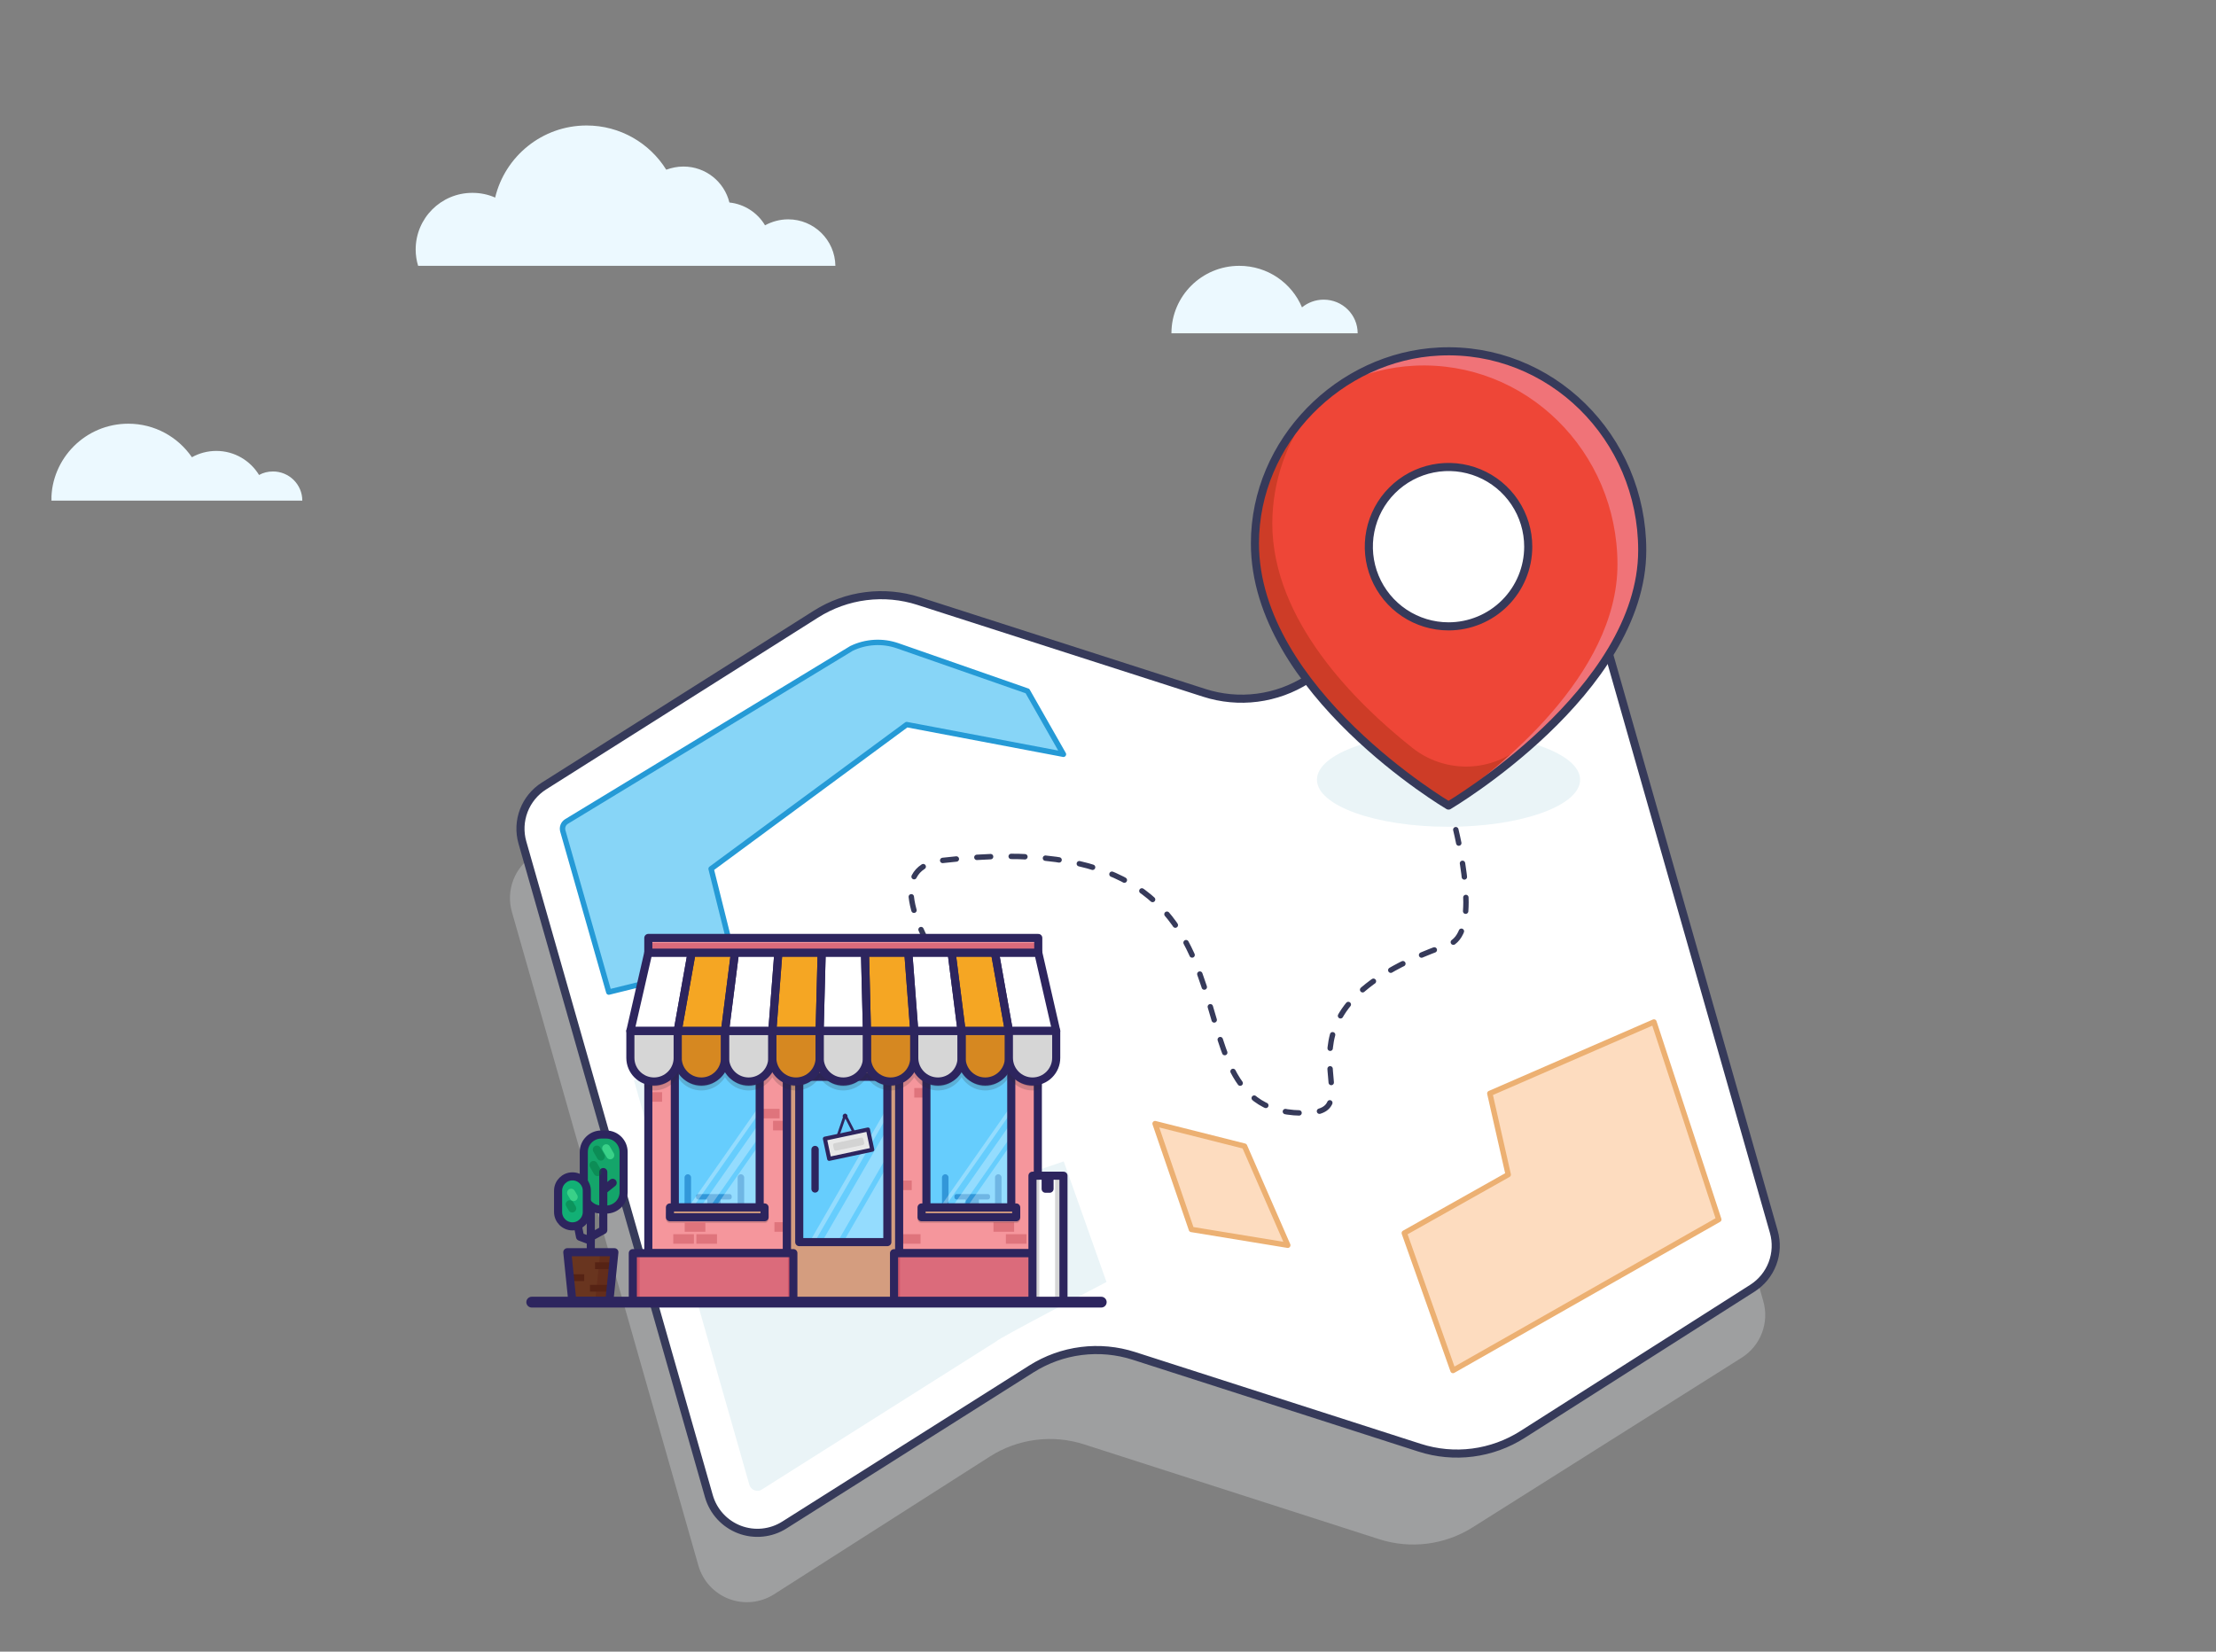
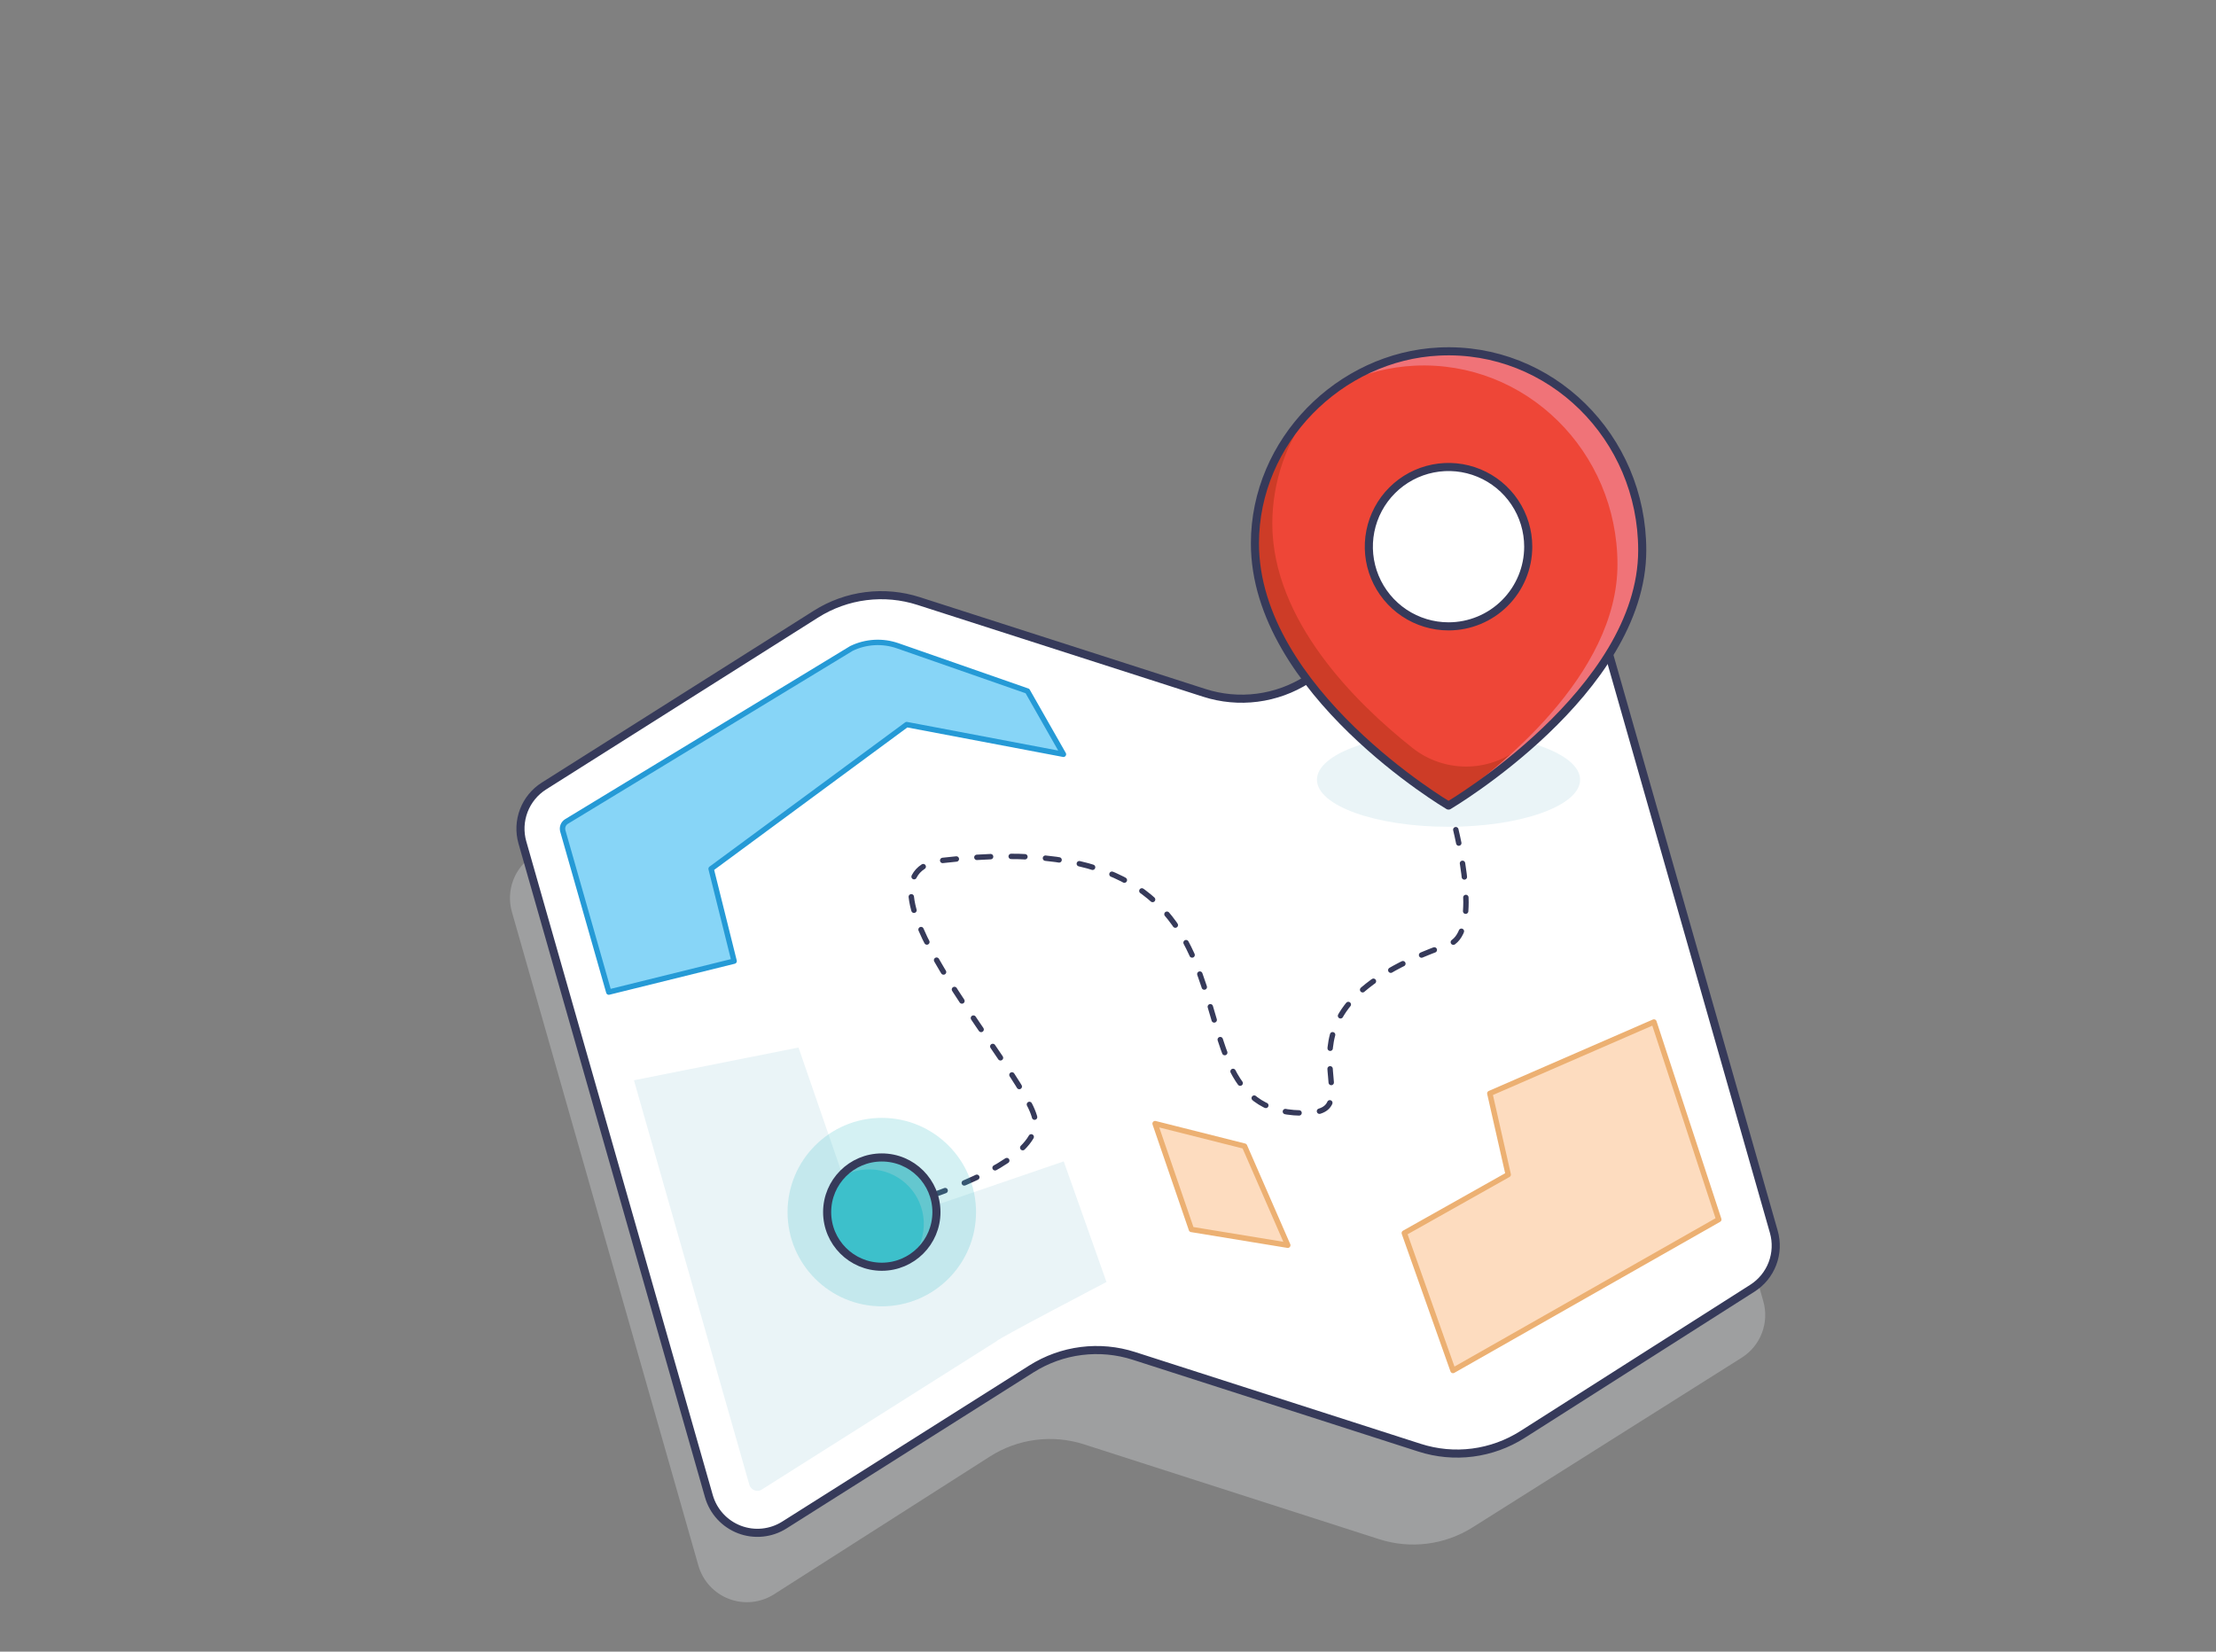
<svg xmlns="http://www.w3.org/2000/svg" width="1642" height="1224" viewBox="0 0 1642 1224" fill="none">
  <rect x="0" y="0" width="1642" height="1224" fill="#808080" stroke="none" />
  <g clip-path="url(#clip0_79_129)">
    <mask id="mask0_79_129" style="mask-type:luminance" maskUnits="userSpaceOnUse" x="141" y="46" width="1449" height="1449">
      <path d="M1590 46H141V1495H1590V46Z" fill="white" />
    </mask>
    <g mask="url(#mask0_79_129)">
      <path opacity="0.4" d="M1290.68 1006.09L1091.17 1131.91C1080.96 1138.35 1069.47 1142.47 1057.5 1143.98C1045.53 1145.49 1033.38 1144.37 1021.89 1140.67L803.192 1070.37C791.635 1066.66 779.399 1065.54 767.358 1067.1C755.319 1068.65 743.77 1072.85 733.536 1079.38L573.421 1181.59C568.509 1184.69 562.941 1186.61 557.159 1187.18C551.378 1187.76 545.541 1186.98 540.112 1184.91C534.684 1182.84 529.812 1179.53 525.885 1175.25C521.959 1170.96 519.085 1165.82 517.49 1160.24L379.299 675.777C377.083 668.009 377.444 659.731 380.325 652.185C383.205 644.638 388.453 638.227 395.281 633.911L596.924 506.473C608.103 499.408 620.698 494.881 633.817 493.216C646.936 491.55 660.261 492.783 672.852 496.83L884.572 564.887C897.209 568.948 910.585 570.176 923.749 568.483C936.913 566.791 949.543 562.219 960.74 555.095L1112.36 458.607C1117.27 455.482 1122.85 453.547 1128.64 452.955C1134.43 452.363 1140.28 453.133 1145.72 455.199C1151.16 457.267 1156.04 460.576 1159.98 464.864C1163.92 469.152 1166.8 474.3 1168.4 479.897L1306.56 964.289C1308.78 972.039 1308.42 980.294 1305.56 987.827C1302.7 995.359 1297.48 1001.77 1290.68 1006.09Z" fill="#CCCDCF" />
      <path d="M1298.47 954.678L1128.1 1063.1C1116.9 1070.22 1104.27 1074.79 1091.11 1076.49C1077.94 1078.18 1064.57 1076.95 1051.93 1072.89L840.198 1004.83C827.608 1000.79 814.283 999.551 801.162 1001.22C788.043 1002.88 775.45 1007.41 764.271 1014.47L581.206 1130.17C576.294 1133.28 570.725 1135.19 564.943 1135.77C559.161 1136.35 553.324 1135.57 547.896 1133.5C542.467 1131.42 537.596 1128.11 533.67 1123.83C529.743 1119.55 526.868 1114.41 525.274 1108.82L387.085 624.363C384.868 616.594 385.227 608.318 388.109 600.771C390.99 593.224 396.236 586.813 403.066 582.497L604.698 455.053C615.877 447.989 628.471 443.464 641.59 441.797C654.711 440.131 668.036 441.365 680.626 445.411L892.36 513.469C904.995 517.531 918.371 518.759 931.535 517.067C944.7 515.375 957.33 510.801 968.528 503.675L1120.15 407.189C1125.06 404.065 1130.63 402.129 1136.42 401.538C1142.21 400.947 1148.06 401.715 1153.5 403.783C1158.95 405.85 1163.83 409.16 1167.77 413.448C1171.7 417.735 1174.59 422.882 1176.18 428.479L1314.35 912.869C1316.56 920.619 1316.21 928.876 1313.35 936.409C1310.49 943.944 1305.27 950.351 1298.47 954.678Z" fill="white" />
      <path d="M819.875 950.069L788.195 860.686L638.486 911.938L591.673 776.303L469.738 800.571L555.229 1100.27C555.607 1101.59 556.404 1102.74 557.498 1103.56C558.592 1104.38 559.924 1104.82 561.292 1104.82C562.453 1104.81 563.586 1104.47 564.554 1103.83L738.599 993.834C737.842 992.949 819.875 950.069 819.875 950.069Z" fill="#EAF4F7" />
      <path d="M1298.47 954.678L1128.1 1063.1C1116.9 1070.22 1104.27 1074.79 1091.11 1076.49C1077.94 1078.18 1064.57 1076.95 1051.93 1072.89L840.198 1004.83C827.608 1000.79 814.283 999.551 801.162 1001.22C788.043 1002.88 775.45 1007.41 764.271 1014.47L581.206 1130.17C576.294 1133.28 570.725 1135.19 564.943 1135.77C559.161 1136.35 553.324 1135.57 547.896 1133.5C542.467 1131.42 537.596 1128.11 533.67 1123.83C529.743 1119.55 526.868 1114.41 525.274 1108.82L387.085 624.363C384.868 616.594 385.227 608.318 388.109 600.771C390.99 593.224 396.236 586.813 403.066 582.497L604.698 455.053C615.877 447.989 628.471 443.464 641.59 441.797C654.711 440.131 668.036 441.365 680.626 445.411L892.36 513.469C904.995 517.531 918.371 518.759 931.535 517.067C944.7 515.375 957.33 510.801 968.528 503.675L1120.15 407.189C1125.06 404.065 1130.63 402.129 1136.42 401.538C1142.21 400.947 1148.06 401.715 1153.5 403.783C1158.95 405.85 1163.83 409.16 1167.77 413.448C1171.7 417.735 1174.59 422.882 1176.18 428.479L1314.35 912.869C1316.56 920.619 1316.21 928.876 1313.35 936.409C1310.49 943.944 1305.27 950.351 1298.47 954.678Z" stroke="#363A5A" stroke-width="6" stroke-miterlimit="10" />
      <path d="M662.735 894.498C662.735 894.498 665.332 893.822 669.708 892.544" stroke="#363A5A" stroke-width="4" stroke-linecap="round" stroke-linejoin="round" />
      <path d="M690.773 885.8C721.541 875.096 766.692 855.453 767.234 832.223C767.958 801.359 618.375 646.945 698.793 637.611C967.275 606.449 846.978 829.748 969.426 824.758C1021.16 822.65 925.491 751.527 1073.29 700.118C1095.2 692.496 1084.32 636.773 1076.97 607.64" stroke="#363A5A" stroke-width="4" stroke-linecap="round" stroke-linejoin="round" stroke-dasharray="10.18 15.26" />
      <path d="M1074.12 596.948C1072.9 592.576 1072.1 589.992 1072.1 589.992" stroke="#363A5A" stroke-width="4" stroke-linecap="round" stroke-linejoin="round" />
      <path opacity="0.22" d="M653.383 968.1C691.949 968.1 723.213 936.836 723.213 898.27C723.213 859.705 691.949 828.44 653.383 828.44C614.816 828.44 583.553 859.705 583.553 898.27C583.553 936.836 614.816 968.1 653.383 968.1Z" fill="#3DC0CB" />
      <path d="M653.382 938.764C675.746 938.764 693.876 920.635 693.876 898.27C693.876 875.906 675.746 857.776 653.382 857.776C631.019 857.776 612.889 875.906 612.889 898.27C612.889 920.635 631.019 938.764 653.382 938.764Z" fill="#3DC0CB" />
      <path d="M653.383 857.776C647.176 857.773 641.051 859.199 635.482 861.943C629.915 864.689 625.054 868.68 621.276 873.605C629.237 868.194 638.866 865.796 648.434 866.843C658.003 867.887 666.885 872.308 673.49 879.31C680.094 886.311 683.988 895.439 684.473 905.051C684.958 914.664 682.002 924.136 676.135 931.766C683.299 926.901 688.714 919.866 691.586 911.695C694.457 903.524 694.633 894.647 692.088 886.371C689.543 878.093 684.411 870.848 677.444 865.702C670.479 860.555 662.047 857.778 653.386 857.776H653.383Z" fill="#64C7CF" />
      <path d="M653.382 938.764C675.746 938.764 693.876 920.635 693.876 898.27C693.876 875.906 675.746 857.776 653.382 857.776C631.019 857.776 612.889 875.906 612.889 898.27C612.889 920.635 631.019 938.764 653.382 938.764Z" stroke="#363A5A" stroke-width="6" stroke-miterlimit="10" />
      <path d="M671.835 536.979L787.977 558.994L761.305 512.116L665.18 478.579C659.62 476.64 653.733 475.814 647.854 476.15C641.976 476.486 636.22 477.977 630.918 480.538L419.702 608.837C418.567 609.56 417.697 610.629 417.215 611.885C416.736 613.142 416.674 614.52 417.037 615.815L451.1 735.23L543.965 712.268L526.911 643.858L671.835 536.979Z" fill="#87D5F7" stroke="#259AD6" stroke-width="4" stroke-linecap="round" stroke-linejoin="round" />
      <path d="M855.892 832.704L922.168 849.391L954.21 922.827L882.813 911.124L855.892 832.704Z" fill="#FDDCBF" stroke="#ECB072" stroke-width="4" stroke-linecap="round" stroke-linejoin="round" />
      <path d="M1073.32 612.718C1019.48 612.718 975.837 597.104 975.837 577.842C975.837 558.581 1019.48 542.965 1073.32 542.965C1127.16 542.965 1170.81 558.581 1170.81 577.842C1170.81 597.104 1127.16 612.718 1073.32 612.718Z" fill="#EAF4F7" />
      <path d="M1103.92 810.327L1225.53 757.389L1273.57 903.751L1076.64 1015.66L1040.55 913.796L1117.55 870.484L1103.92 810.327Z" fill="#FDDCBF" stroke="#ECB072" stroke-width="4" stroke-linecap="round" stroke-linejoin="round" />
      <path d="M1216.85 407.788C1216.85 324.036 1148.88 256.593 1066.5 260.508C992.75 264.015 929.875 326.847 929.875 402.69C929.875 512.404 1073.33 597.001 1073.33 597.001C1073.33 597.001 1216.85 512.404 1216.85 407.788Z" fill="#EE4637" />
      <path d="M1125.72 554.547C1114.41 563.371 1100.46 568.142 1086.11 568.092C1071.77 568.043 1057.85 563.177 1046.6 554.275C1004.15 520.658 942.742 459.622 942.742 387.843C942.848 357.366 952.929 327.763 971.444 303.554C945.981 329.268 929.874 364.311 929.874 402.69C929.874 512.404 1073.32 597.001 1073.32 597.001C1073.32 597.001 1131.83 562.515 1174.13 510.351C1159.2 526.352 1143.01 541.131 1125.72 554.547Z" fill="#CD3C27" />
      <path d="M1066.5 260.508C1040.64 261.84 1015.64 270.22 994.199 284.74C1011.08 276.598 1029.43 271.924 1048.15 270.996C1130.52 267.084 1198.5 334.522 1198.5 418.276C1198.5 500.303 1110.27 570.021 1072.16 596.304C1072.91 596.759 1073.32 597.005 1073.32 597.005C1073.32 597.005 1216.85 512.404 1216.85 407.788C1216.85 324.036 1148.88 256.593 1066.5 260.508Z" fill="#F07378" />
      <path d="M1073.32 464.189C1061.64 464.189 1050.23 460.726 1040.51 454.237C1030.8 447.747 1023.23 438.524 1018.76 427.733C1014.29 416.943 1013.12 405.068 1015.4 393.612C1017.68 382.156 1023.3 371.634 1031.56 363.374C1039.82 355.115 1050.35 349.492 1061.8 347.212C1073.26 344.933 1085.13 346.102 1095.92 350.573C1106.71 355.043 1115.94 362.612 1122.42 372.324C1128.91 382.035 1132.38 393.453 1132.38 405.133C1132.38 420.795 1126.16 435.816 1115.08 446.891C1104.01 457.965 1088.99 464.189 1073.32 464.189Z" fill="white" />
      <path d="M1073.32 464.189C1061.64 464.189 1050.23 460.726 1040.51 454.237C1030.8 447.747 1023.23 438.524 1018.76 427.733C1014.29 416.943 1013.12 405.068 1015.4 393.612C1017.68 382.156 1023.3 371.634 1031.56 363.374C1039.82 355.115 1050.35 349.492 1061.8 347.212C1073.26 344.933 1085.13 346.102 1095.92 350.573C1106.71 355.043 1115.94 362.612 1122.42 372.324C1128.91 382.035 1132.38 393.453 1132.38 405.133C1132.38 420.795 1126.16 435.816 1115.08 446.891C1104.01 457.965 1088.99 464.189 1073.32 464.189Z" stroke="#363A5A" stroke-width="6" stroke-miterlimit="10" />
      <path d="M1216.85 407.788C1216.85 324.036 1148.88 256.593 1066.5 260.508C992.75 264.015 929.875 326.847 929.875 402.69C929.875 512.404 1073.33 597.001 1073.33 597.001C1073.33 597.001 1216.85 512.404 1216.85 407.788Z" stroke="#363A5A" stroke-width="6" stroke-linecap="round" stroke-linejoin="round" />
    </g>
    <mask id="mask1_79_129" style="mask-type:luminance" maskUnits="userSpaceOnUse" x="38" y="61" width="1000" height="1000">
-       <path d="M1038 61H38V1061H1038V61Z" fill="white" />
+       <path d="M1038 61V1061H1038V61Z" fill="white" />
    </mask>
    <g mask="url(#mask1_79_129)">
      <path d="M202.248 349.397C198.471 349.397 194.954 350.308 191.958 352C185.445 341.329 173.723 334.171 160.307 334.171C153.794 334.171 147.542 335.863 142.202 338.856C131.912 323.89 114.718 314 95.05 314C63.529 314 38 339.507 38 371H123.315H152.101H180.496H197.298H224C224 359.027 214.231 349.397 202.248 349.397Z" fill="#ECF9FF" />
      <path d="M437.771 895.304V929.759" stroke="#2D255E" stroke-width="6" stroke-miterlimit="10" stroke-linecap="round" stroke-linejoin="round" />
      <path d="M449.135 896.392H445.508C438.375 896.392 432.572 890.589 432.572 883.456V853.716C432.572 846.583 438.375 840.78 445.508 840.78H449.135C456.268 840.78 462.071 846.583 462.071 853.716V883.456C462.131 890.589 456.328 896.392 449.135 896.392Z" fill="#14A56A" />
      <path d="M449.135 896.392H445.508C438.375 896.392 432.572 890.589 432.572 883.456V853.716C432.572 846.583 438.375 840.78 445.508 840.78H449.135C456.268 840.78 462.071 846.583 462.071 853.716V883.456C462.131 890.589 456.328 896.392 449.135 896.392Z" stroke="#2D255E" stroke-width="6" stroke-miterlimit="10" stroke-linecap="round" stroke-linejoin="round" />
      <path d="M427.979 907.333L429.792 916.521L437.771 919.543" stroke="#2D255E" stroke-width="6" stroke-miterlimit="10" stroke-linecap="round" stroke-linejoin="round" />
      <path d="M424.17 908.844C418.307 908.844 413.531 904.069 413.531 898.206V882.429C413.531 876.565 418.307 871.79 424.17 871.79C430.034 871.79 434.809 876.565 434.809 882.429V898.206C434.809 904.069 430.034 908.844 424.17 908.844Z" fill="#12B075" />
      <path d="M424.17 908.844C418.307 908.844 413.531 904.069 413.531 898.206V882.429C413.531 876.565 418.307 871.79 424.17 871.79C430.034 871.79 434.809 876.565 434.809 882.429V898.206C434.809 904.069 430.034 908.844 424.17 908.844Z" stroke="#2D255E" stroke-width="6" stroke-miterlimit="10" stroke-linecap="round" stroke-linejoin="round" />
      <path d="M451.552 963.973H424.049L420.361 928.006H455.24L451.552 963.973Z" fill="#69351F" />
      <path d="M444.783 928.006L441.035 963.973H451.553L455.24 928.006H444.783Z" fill="#632D1B" />
      <path d="M453.971 935.501H440.914V940.519H453.971V935.501Z" fill="#562314" />
      <path d="M432.874 944.327H421.752V949.344H432.874V944.327Z" fill="#562314" />
      <path d="M452.459 952.185H437.166V957.203H452.459V952.185Z" fill="#562314" />
      <path d="M451.552 963.973H424.049L420.361 928.006H455.24L451.552 963.973Z" stroke="#2D255E" stroke-width="6" stroke-miterlimit="10" stroke-linecap="round" stroke-linejoin="round" />
      <path d="M438.436 916.34L447.019 911.625V868.586" stroke="#2D255E" stroke-width="6" stroke-miterlimit="10" stroke-linecap="round" stroke-linejoin="round" />
      <path d="M447.442 881.824L453.971 876.565" stroke="#2D255E" stroke-width="6" stroke-miterlimit="10" stroke-linecap="round" stroke-linejoin="round" />
      <path opacity="0.38" d="M439.766 863.387L442.728 868.586" stroke="#006837" stroke-width="6" stroke-miterlimit="10" stroke-linecap="round" stroke-linejoin="round" />
      <path opacity="0.38" d="M442.244 851.963L445.206 857.101" stroke="#006837" stroke-width="6" stroke-miterlimit="10" stroke-linecap="round" stroke-linejoin="round" />
      <path d="M449.196 850.996L452.158 856.134" stroke="#39D188" stroke-width="6" stroke-miterlimit="10" stroke-linecap="round" stroke-linejoin="round" />
      <path opacity="0.38" d="M422.176 892.463L423.989 895.546" stroke="#006837" stroke-width="6" stroke-miterlimit="10" stroke-linecap="round" stroke-linejoin="round" />
      <path d="M423.203 883.94L425.077 887.083" stroke="#39D188" stroke-width="6" stroke-miterlimit="10" stroke-linecap="round" stroke-linejoin="round" />
      <path d="M782.629 764.01H747.569L737.232 705.98H769.33L782.629 764.01Z" fill="white" />
      <path d="M747.567 764.011H712.507L705.133 705.981H737.231L747.567 764.011Z" fill="#F5A623" />
      <path d="M712.51 764.011H677.45L673.037 705.981H705.135L712.51 764.011Z" fill="white" />
      <path d="M677.448 764.011H642.388L640.938 705.981H673.035L677.448 764.011Z" fill="#F5A623" />
-       <path d="M642.388 764.011H607.328L608.839 705.981H640.937L642.388 764.011Z" fill="white" />
      <path d="M607.329 764.01H572.27L576.743 705.98H608.841L607.329 764.01Z" fill="#F5A623" />
      <path d="M572.267 764.011H537.207L544.582 705.981H576.74L572.267 764.011Z" fill="white" />
      <path d="M537.207 764.011H502.147L512.484 705.981H544.582L537.207 764.011Z" fill="#F5A623" />
      <path d="M502.149 764.011H467.089L480.387 705.981H512.485L502.149 764.011Z" fill="white" />
      <path d="M582.545 786.014H480.388V928.671H582.545V786.014Z" fill="#F5969C" />
      <path opacity="0.18" d="M566.526 899.656H496.406V903.343H566.526V899.656Z" fill="#282828" stroke="#282828" stroke-width="6" stroke-miterlimit="10" stroke-linecap="round" stroke-linejoin="round" />
      <path d="M577.648 821.738H562.354V828.811H577.648V821.738Z" fill="#DF747C" />
      <path d="M490.603 809.407H480.388V816.48H490.603V809.407Z" fill="#DF747C" />
      <path d="M583.693 830.624H572.812V837.697H583.693V830.624Z" fill="#DF747C" />
      <path d="M581.517 905.761H573.84V912.833H581.517V905.761Z" fill="#DF747C" />
      <path d="M522.641 905.761H507.348V912.833H522.641V905.761Z" fill="#DF747C" />
      <path d="M514.178 914.647H498.885V921.719H514.178V914.647Z" fill="#DF747C" />
      <path d="M583.149 786.014H480.388V928.671H583.149V786.014Z" stroke="#2D255E" stroke-width="6" stroke-miterlimit="10" stroke-linecap="round" stroke-linejoin="round" />
      <path d="M562.899 790.85H500.033V894.82H562.899V790.85Z" fill="#66CDFD" />
      <path d="M540.534 888.896H517.382C516.475 888.896 515.75 888.171 515.75 887.264V886.539C515.75 885.632 516.475 884.906 517.382 884.906H540.534C541.44 884.906 542.166 885.632 542.166 886.539V887.264C542.226 888.171 541.44 888.896 540.534 888.896Z" fill="#3297D9" />
      <path d="M533.944 888.171H524.091V895.303H533.944V888.171Z" fill="#3297D9" />
      <path d="M551.414 895.485H546.578V872.635C546.578 871.306 547.666 870.218 548.996 870.218C550.326 870.218 551.414 871.306 551.414 872.635V895.485Z" fill="#3297D9" />
      <path d="M512.063 895.485H507.228V872.635C507.228 871.306 508.316 870.218 509.645 870.218C510.975 870.218 512.063 871.306 512.063 872.635V895.485Z" fill="#3297D9" />
      <path opacity="0.3" d="M560.602 894.82L562.899 891.556V847.731L529.955 894.82H560.602Z" fill="white" />
      <path opacity="0.3" d="M525.785 894.82L562.9 841.868V831.954L518.894 894.82H525.785Z" fill="white" />
      <path opacity="0.3" d="M513.452 894.82L562.899 824.217V819.26L510.007 894.82H513.452Z" fill="white" />
      <path d="M562.899 790.85H500.033V894.82H562.899V790.85Z" stroke="#2D255E" stroke-width="6" stroke-miterlimit="10" stroke-linecap="round" stroke-linejoin="round" />
      <path d="M566.526 894.82H496.406V902.074H566.526V894.82Z" fill="#D49D7F" />
      <path d="M566.526 894.82H496.406V902.074H566.526V894.82Z" stroke="#2D255E" stroke-width="6" stroke-miterlimit="10" stroke-linecap="round" stroke-linejoin="round" />
      <path d="M666.546 964.961V788.091H583.128V964.961H666.546Z" fill="#D49D7F" />
      <path d="M666.546 964.961V788.091H583.128V964.961H666.546Z" stroke="#2D255E" stroke-width="6" stroke-miterlimit="10" stroke-linecap="round" stroke-linejoin="round" />
      <path d="M657.501 797.982H592.217V920.51H657.501V797.982Z" fill="#66CDFD" />
      <path opacity="0.3" d="M658.105 921.115V862.843L624.496 921.115H658.105Z" fill="white" />
      <path opacity="0.3" d="M620.506 920.51L657.5 856.436V836.367L608.96 920.51H620.506Z" fill="white" />
      <path opacity="0.3" d="M603.58 920.51L657.499 827.058V820.529L599.832 920.51H603.58Z" fill="white" />
      <path d="M657.501 797.982H592.217V920.51H657.501V797.982Z" stroke="#2D255E" stroke-width="6" stroke-miterlimit="10" stroke-linecap="round" stroke-linejoin="round" />
      <path d="M587.864 928.671H468.902V964.94H587.864V928.671Z" fill="#DB6B7B" />
      <path d="M473.98 928.671H468.902V964.94H473.98V928.671Z" fill="#CE5569" />
      <path d="M586.775 928.671H583.813V964.94H586.775V928.671Z" fill="#CE5569" />
      <path d="M587.864 928.671H468.902V964.94H587.864V928.671Z" stroke="#2D255E" stroke-width="6" stroke-miterlimit="10" stroke-linecap="round" stroke-linejoin="round" />
      <path d="M666.847 928.722H769.004V786.065H666.847V928.722Z" fill="#F5969C" />
      <path d="M760.624 914.647H745.331V921.719H760.624V914.647Z" fill="#DF747C" />
      <path d="M682.103 914.647H666.81V921.719H682.103V914.647Z" fill="#DF747C" />
      <path d="M751.436 905.761H736.143V912.833H751.436V905.761Z" fill="#DF747C" />
      <path d="M686.818 806.324H677.448V813.397H686.818V806.324Z" fill="#DF747C" />
      <path d="M675.575 874.872H666.205V881.945H675.575V874.872Z" fill="#DF747C" />
      <path d="M666.243 928.722H769.005V786.065H666.243V928.722Z" stroke="#2D255E" stroke-width="6" stroke-miterlimit="10" stroke-linecap="round" stroke-linejoin="round" />
      <path d="M749.321 790.85H686.455V894.82H749.321V790.85Z" fill="#66CDFD" />
      <path d="M708.821 888.896H731.972C732.879 888.896 733.604 888.171 733.604 887.264V886.539C733.604 885.632 732.879 884.906 731.972 884.906H708.821C707.914 884.906 707.188 885.632 707.188 886.539V887.264C707.188 888.171 707.914 888.896 708.821 888.896Z" fill="#3297D9" />
      <path d="M715.487 895.318H725.34V888.185H715.487V895.318Z" fill="#3297D9" />
      <path d="M698 895.485H702.836V872.635C702.836 871.306 701.748 870.218 700.418 870.218C699.088 870.218 698 871.306 698 872.635V895.485Z" fill="#3297D9" />
      <path d="M737.291 895.485H742.127V872.635C742.127 871.306 741.039 870.218 739.709 870.218C738.379 870.218 737.291 871.306 737.291 872.635V895.485Z" fill="#3297D9" />
      <path opacity="0.3" d="M747.084 894.82L749.32 891.556V847.731L716.376 894.82H747.084Z" fill="white" />
      <path opacity="0.3" d="M712.266 894.82L749.321 841.868V831.954L705.314 894.82H712.266Z" fill="white" />
      <path opacity="0.3" d="M699.874 894.82L749.321 824.217V819.26L696.429 894.82H699.874Z" fill="white" />
      <path d="M749.321 790.85H686.455V894.82H749.321V790.85Z" stroke="#2D255E" stroke-width="6" stroke-miterlimit="10" stroke-linecap="round" stroke-linejoin="round" />
      <path opacity="0.18" d="M752.947 899.656H682.827V903.343H752.947V899.656Z" fill="#282828" stroke="#282828" stroke-width="6" stroke-miterlimit="10" stroke-linecap="round" stroke-linejoin="round" />
      <path d="M682.865 902.083H752.985V894.829H682.865V902.083Z" fill="#D49D7F" />
-       <path d="M682.865 902.083H752.985V894.829H682.865V902.083Z" stroke="#2D255E" stroke-width="6" stroke-miterlimit="10" stroke-linecap="round" stroke-linejoin="round" />
      <path d="M662.455 964.991H780.449V928.722H662.455V964.991Z" fill="#DB6B7B" />
      <path d="M666.87 928.671H662.518V964.94H666.87V928.671Z" fill="#CE5569" />
      <path d="M662.455 964.991H780.449V928.722H662.455V964.991Z" stroke="#2D255E" stroke-width="6" stroke-miterlimit="10" stroke-linecap="round" stroke-linejoin="round" />
      <path d="M603.944 883.819C602.433 883.819 601.224 882.61 601.224 881.099V851.902C601.224 850.391 602.433 849.182 603.944 849.182C605.455 849.182 606.664 850.391 606.664 851.902V881.099C606.664 882.61 605.455 883.819 603.944 883.819Z" fill="#2D255E" />
      <path opacity="0.18" d="M747.567 767.638H712.508H677.448H642.388H607.328H572.269H537.209H502.149H480.388V804.571C481.718 804.934 483.168 805.115 484.619 805.115C494.291 805.115 502.149 797.257 502.149 787.586C502.149 797.257 510.007 805.115 519.679 805.115C529.351 805.115 537.209 797.257 537.209 787.586C537.209 797.257 545.067 805.115 554.739 805.115C564.41 805.115 572.269 797.257 572.269 787.586C572.269 797.257 580.127 805.115 589.798 805.115C599.47 805.115 607.328 797.257 607.328 787.586C607.328 797.257 615.187 805.115 624.858 805.115C634.53 805.115 642.388 797.257 642.388 787.586C642.388 797.257 650.246 805.115 659.918 805.115C669.59 805.115 677.448 797.257 677.448 787.586C677.448 797.257 685.306 805.115 694.978 805.115C704.649 805.115 712.508 797.257 712.508 787.586C712.508 797.257 720.366 805.115 730.038 805.115C739.709 805.115 747.567 797.257 747.567 787.586C747.567 797.257 755.426 805.115 765.097 805.115C766.427 805.115 767.757 804.934 768.966 804.692V767.638H747.567Z" fill="#282828" stroke="#282828" stroke-width="6" stroke-miterlimit="10" stroke-linecap="round" stroke-linejoin="round" />
      <path d="M730.038 801.488C720.366 801.488 712.508 793.63 712.508 783.959V764.011H747.568V783.959C747.568 793.63 739.709 801.488 730.038 801.488Z" fill="#D68821" />
      <path d="M694.977 801.488C685.305 801.488 677.447 793.63 677.447 783.959V764.011H712.507V783.959C712.507 793.63 704.649 801.488 694.977 801.488Z" fill="#D6D6D6" />
      <path d="M659.918 801.488C650.246 801.488 642.388 793.63 642.388 783.959V764.011H677.447V783.959C677.447 793.63 669.589 801.488 659.918 801.488Z" fill="#D68821" />
      <path d="M624.858 801.488C615.186 801.488 607.328 793.63 607.328 783.959V764.011H642.388V783.959C642.388 793.63 634.53 801.488 624.858 801.488Z" fill="#D6D6D6" />
      <path d="M589.799 801.488C580.128 801.488 572.27 793.63 572.27 783.959V764.011H607.329V783.959C607.329 793.63 599.471 801.488 589.799 801.488Z" fill="#D68821" />
      <path d="M554.738 801.488C545.066 801.488 537.208 793.63 537.208 783.959V764.011H572.268V783.959C572.268 793.63 564.41 801.488 554.738 801.488Z" fill="#D6D6D6" />
      <path d="M519.678 801.488C510.007 801.488 502.148 793.63 502.148 783.959V764.011H537.208V783.959C537.208 793.63 529.35 801.488 519.678 801.488Z" fill="#D68821" />
      <path d="M484.619 801.488C474.947 801.488 467.089 793.63 467.089 783.959V764.011H502.149V783.959C502.149 793.63 494.29 801.488 484.619 801.488Z" fill="#D6D6D6" />
      <path d="M730.038 801.488C720.366 801.488 712.508 793.63 712.508 783.959V764.011H747.568V783.959C747.568 793.63 739.709 801.488 730.038 801.488Z" stroke="#2D255E" stroke-width="6" stroke-miterlimit="10" stroke-linecap="round" stroke-linejoin="round" />
      <path d="M694.977 801.488C685.305 801.488 677.447 793.63 677.447 783.959V764.011H712.507V783.959C712.507 793.63 704.649 801.488 694.977 801.488Z" stroke="#2D255E" stroke-width="6" stroke-miterlimit="10" stroke-linecap="round" stroke-linejoin="round" />
      <path d="M659.918 801.488C650.246 801.488 642.388 793.63 642.388 783.959V764.011H677.447V783.959C677.447 793.63 669.589 801.488 659.918 801.488Z" stroke="#2D255E" stroke-width="6" stroke-miterlimit="10" stroke-linecap="round" stroke-linejoin="round" />
      <path d="M624.858 801.488C615.186 801.488 607.328 793.63 607.328 783.959V764.011H642.388V783.959C642.388 793.63 634.53 801.488 624.858 801.488Z" stroke="#2D255E" stroke-width="6" stroke-miterlimit="10" stroke-linecap="round" stroke-linejoin="round" />
      <path d="M589.799 801.488C580.128 801.488 572.27 793.63 572.27 783.959V764.011H607.329V783.959C607.329 793.63 599.471 801.488 589.799 801.488Z" stroke="#2D255E" stroke-width="6" stroke-miterlimit="10" stroke-linecap="round" stroke-linejoin="round" />
      <path d="M554.738 801.488C545.066 801.488 537.208 793.63 537.208 783.959V764.011H572.268V783.959C572.268 793.63 564.41 801.488 554.738 801.488Z" stroke="#2D255E" stroke-width="6" stroke-miterlimit="10" stroke-linecap="round" stroke-linejoin="round" />
      <path d="M519.678 801.488C510.007 801.488 502.148 793.63 502.148 783.959V764.011H537.208V783.959C537.208 793.63 529.35 801.488 519.678 801.488Z" stroke="#2D255E" stroke-width="6" stroke-miterlimit="10" stroke-linecap="round" stroke-linejoin="round" />
      <path d="M484.619 801.488C474.947 801.488 467.089 793.63 467.089 783.959V764.011H502.149V783.959C502.149 793.63 494.29 801.488 484.619 801.488Z" stroke="#2D255E" stroke-width="6" stroke-miterlimit="10" stroke-linecap="round" stroke-linejoin="round" />
      <path d="M782.628 764.011H747.568L737.231 705.981H769.329L782.628 764.011Z" stroke="#2D255E" stroke-width="6" stroke-miterlimit="10" stroke-linecap="round" stroke-linejoin="round" />
      <path d="M747.567 764.011H712.507L705.133 705.981H737.231L747.567 764.011Z" stroke="#2D255E" stroke-width="6" stroke-miterlimit="10" stroke-linecap="round" stroke-linejoin="round" />
      <path d="M712.508 764.011H677.448L673.035 705.981H705.133L712.508 764.011Z" stroke="#2D255E" stroke-width="6" stroke-miterlimit="10" stroke-linecap="round" stroke-linejoin="round" />
      <path d="M677.448 764.011H642.388L640.938 705.981H673.035L677.448 764.011Z" stroke="#2D255E" stroke-width="6" stroke-miterlimit="10" stroke-linecap="round" stroke-linejoin="round" />
      <path d="M642.388 764.011H607.328L608.839 705.981H640.937L642.388 764.011Z" stroke="#2D255E" stroke-width="6" stroke-miterlimit="10" stroke-linecap="round" stroke-linejoin="round" />
      <path d="M607.329 764.011H572.27L576.743 705.981H608.841L607.329 764.011Z" stroke="#2D255E" stroke-width="6" stroke-miterlimit="10" stroke-linecap="round" stroke-linejoin="round" />
      <path d="M572.268 764.011H537.208L544.583 705.981H576.741L572.268 764.011Z" stroke="#2D255E" stroke-width="6" stroke-miterlimit="10" stroke-linecap="round" stroke-linejoin="round" />
      <path d="M537.208 764.011H502.148L512.485 705.981H544.583L537.208 764.011Z" stroke="#2D255E" stroke-width="6" stroke-miterlimit="10" stroke-linecap="round" stroke-linejoin="round" />
-       <path d="M502.149 764.011H467.089L480.387 705.981H512.485L502.149 764.011Z" stroke="#2D255E" stroke-width="6" stroke-miterlimit="10" stroke-linecap="round" stroke-linejoin="round" />
-       <path d="M769.329 695.1H480.388V705.981H769.329V695.1Z" fill="#DB6B7B" />
      <path d="M769.329 695.1H480.388V698.848H769.329V695.1Z" fill="#F5969C" />
      <path d="M769.329 695.1H480.388V705.981H769.329V695.1Z" stroke="#2D255E" stroke-width="6" stroke-miterlimit="10" stroke-linecap="round" stroke-linejoin="round" />
      <path d="M643.145 837.059L611.218 843.846L614.397 858.804L646.324 852.018L643.145 837.059Z" fill="#E8E8E8" />
      <path d="M643.145 837.059L611.218 843.846L614.397 858.804L646.324 852.018L643.145 837.059Z" stroke="#2D255E" stroke-width="3" stroke-miterlimit="10" stroke-linecap="round" stroke-linejoin="round" />
-       <path d="M618.391 847.248L638.036 843.077C638.822 842.895 639.548 843.379 639.729 844.165L640.333 846.885C640.515 847.671 640.031 848.396 639.245 848.577L619.6 852.748C618.814 852.93 618.089 852.446 617.907 851.66L617.303 848.94C617.121 848.154 617.605 847.429 618.391 847.248Z" fill="#D3D3D3" />
      <path d="M621.171 841.082L626.188 826.393L632.293 838.301" stroke="#2D255E" stroke-width="2" stroke-miterlimit="10" stroke-linecap="round" stroke-linejoin="round" />
      <path d="M626.188 828.992C627.189 828.992 628.002 828.18 628.002 827.179C628.002 826.177 627.189 825.365 626.188 825.365C625.187 825.365 624.375 826.177 624.375 827.179C624.375 828.18 625.187 828.992 626.188 828.992Z" fill="#2D255E" />
      <path d="M531.285 914.647H515.991V921.719H531.285V914.647Z" fill="#DF747C" />
      <path d="M765.096 801.488C755.425 801.488 747.566 793.63 747.566 783.959V764.011H782.626V783.959C782.626 793.63 774.768 801.488 765.096 801.488Z" fill="#D6D6D6" />
      <path d="M765.096 801.488C755.425 801.488 747.566 793.63 747.566 783.959V764.011H782.626V783.959C782.626 793.63 774.768 801.488 765.096 801.488Z" stroke="#2D255E" stroke-width="6" stroke-miterlimit="10" stroke-linecap="round" stroke-linejoin="round" />
      <path d="M788.007 871.306H765.037V965H788.007V871.306Z" fill="#D6D6D6" />
      <path d="M781.781 871.306H770.114V965H781.781V871.306Z" fill="white" />
      <path d="M788.007 871.306H765.037V965H788.007V871.306Z" stroke="#2D255E" stroke-width="6" stroke-miterlimit="10" stroke-linecap="round" stroke-linejoin="round" />
      <path d="M777.791 883.939H774.708C773.076 883.939 771.807 882.67 771.807 881.038V872.635H780.692V881.038C780.692 882.609 779.363 883.939 777.791 883.939Z" fill="#2D255E" />
      <path d="M394 965H816" stroke="#2D255E" stroke-width="8" stroke-miterlimit="10" stroke-linecap="round" stroke-linejoin="round" />
      <path d="M980.802 222.065C974.666 222.065 969.052 224.273 964.744 227.779C957.171 209.727 939.285 197 918.265 197C890.456 197 868 219.468 868 247H955.735H968.66H1006C1006 233.234 994.772 222.065 980.802 222.065Z" fill="#ECF9FF" />
      <path d="M619 197C618.74 177.89 603.138 162.55 584.026 162.55C577.785 162.55 571.934 164.24 566.863 166.97C561.403 157.74 551.651 151.24 540.47 150.07C536.699 134.73 522.918 123.42 506.406 123.42C501.855 123.42 497.694 124.33 493.664 125.76C481.442 106.13 459.6 93 434.636 93C401.742 93 374.179 115.88 366.898 146.43C361.697 144.09 355.976 142.92 349.995 142.92C326.722 142.92 308 161.77 308 184.91C308 189.07 308.65 193.23 309.82 197H619Z" fill="#ECF9FF" />
    </g>
  </g>
  <defs>
    <clipPath id="clip0_79_129">
      <rect width="1642" height="1224" fill="white" />
    </clipPath>
  </defs>
</svg>